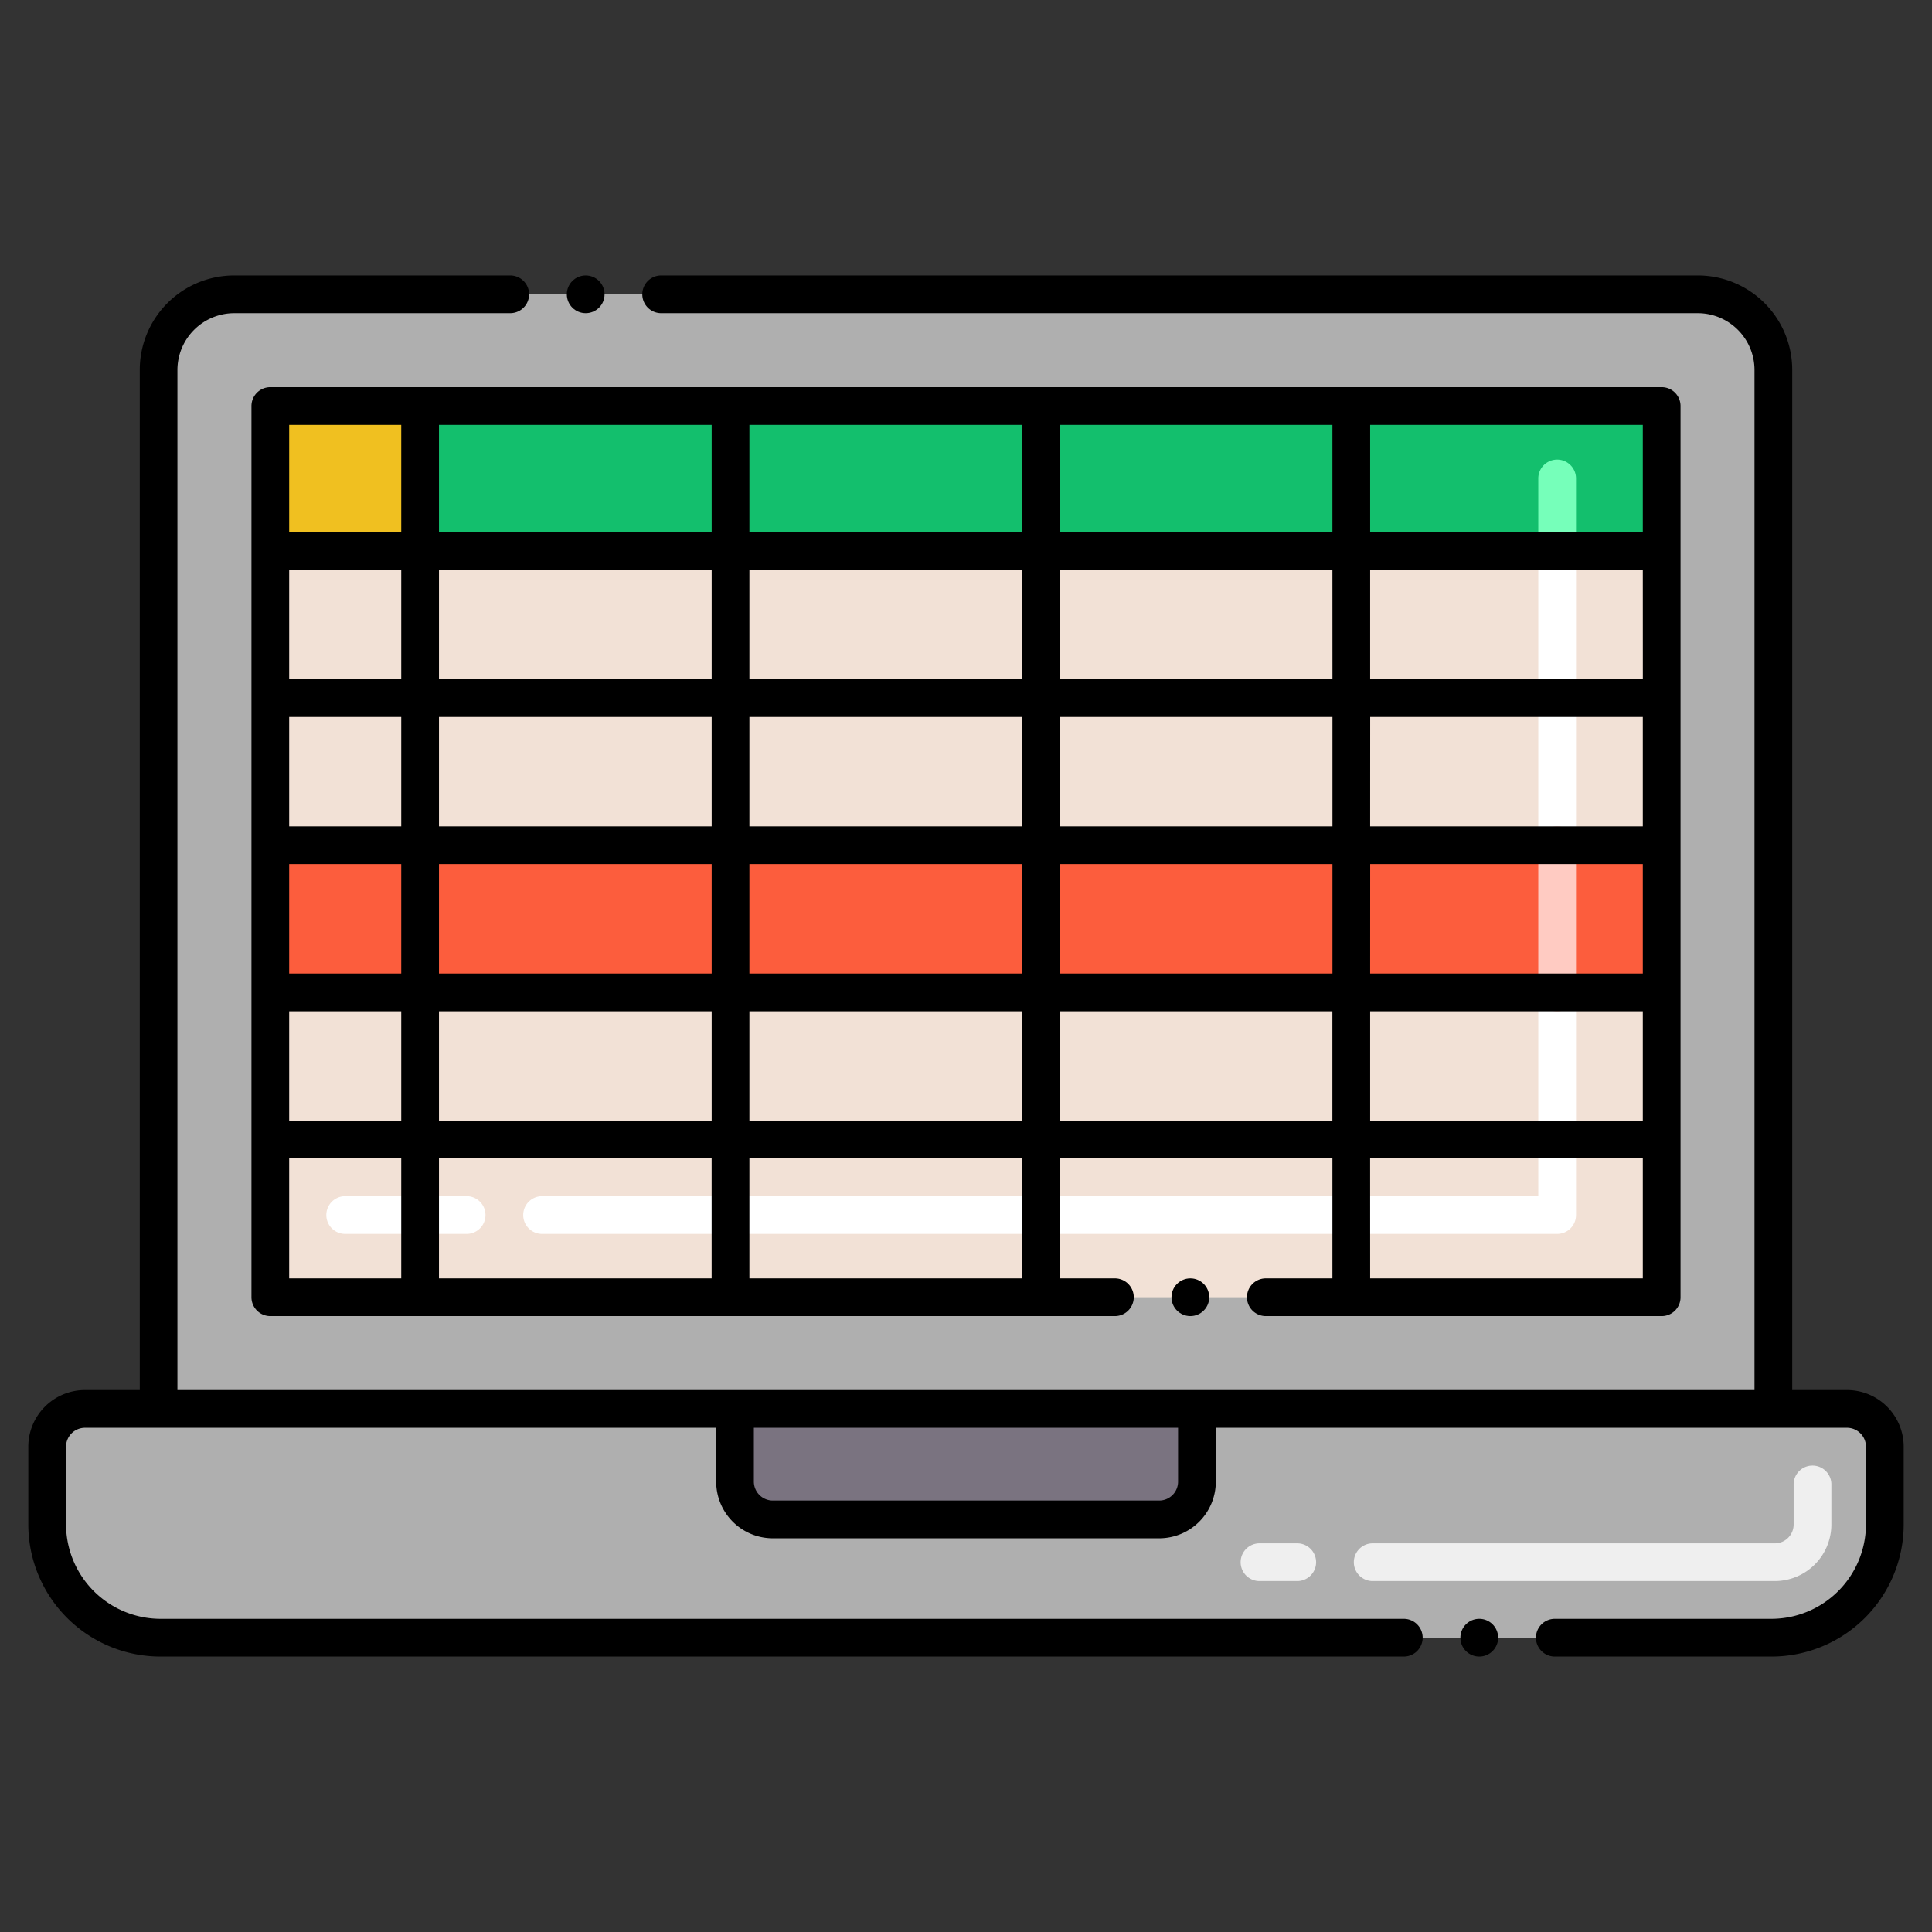
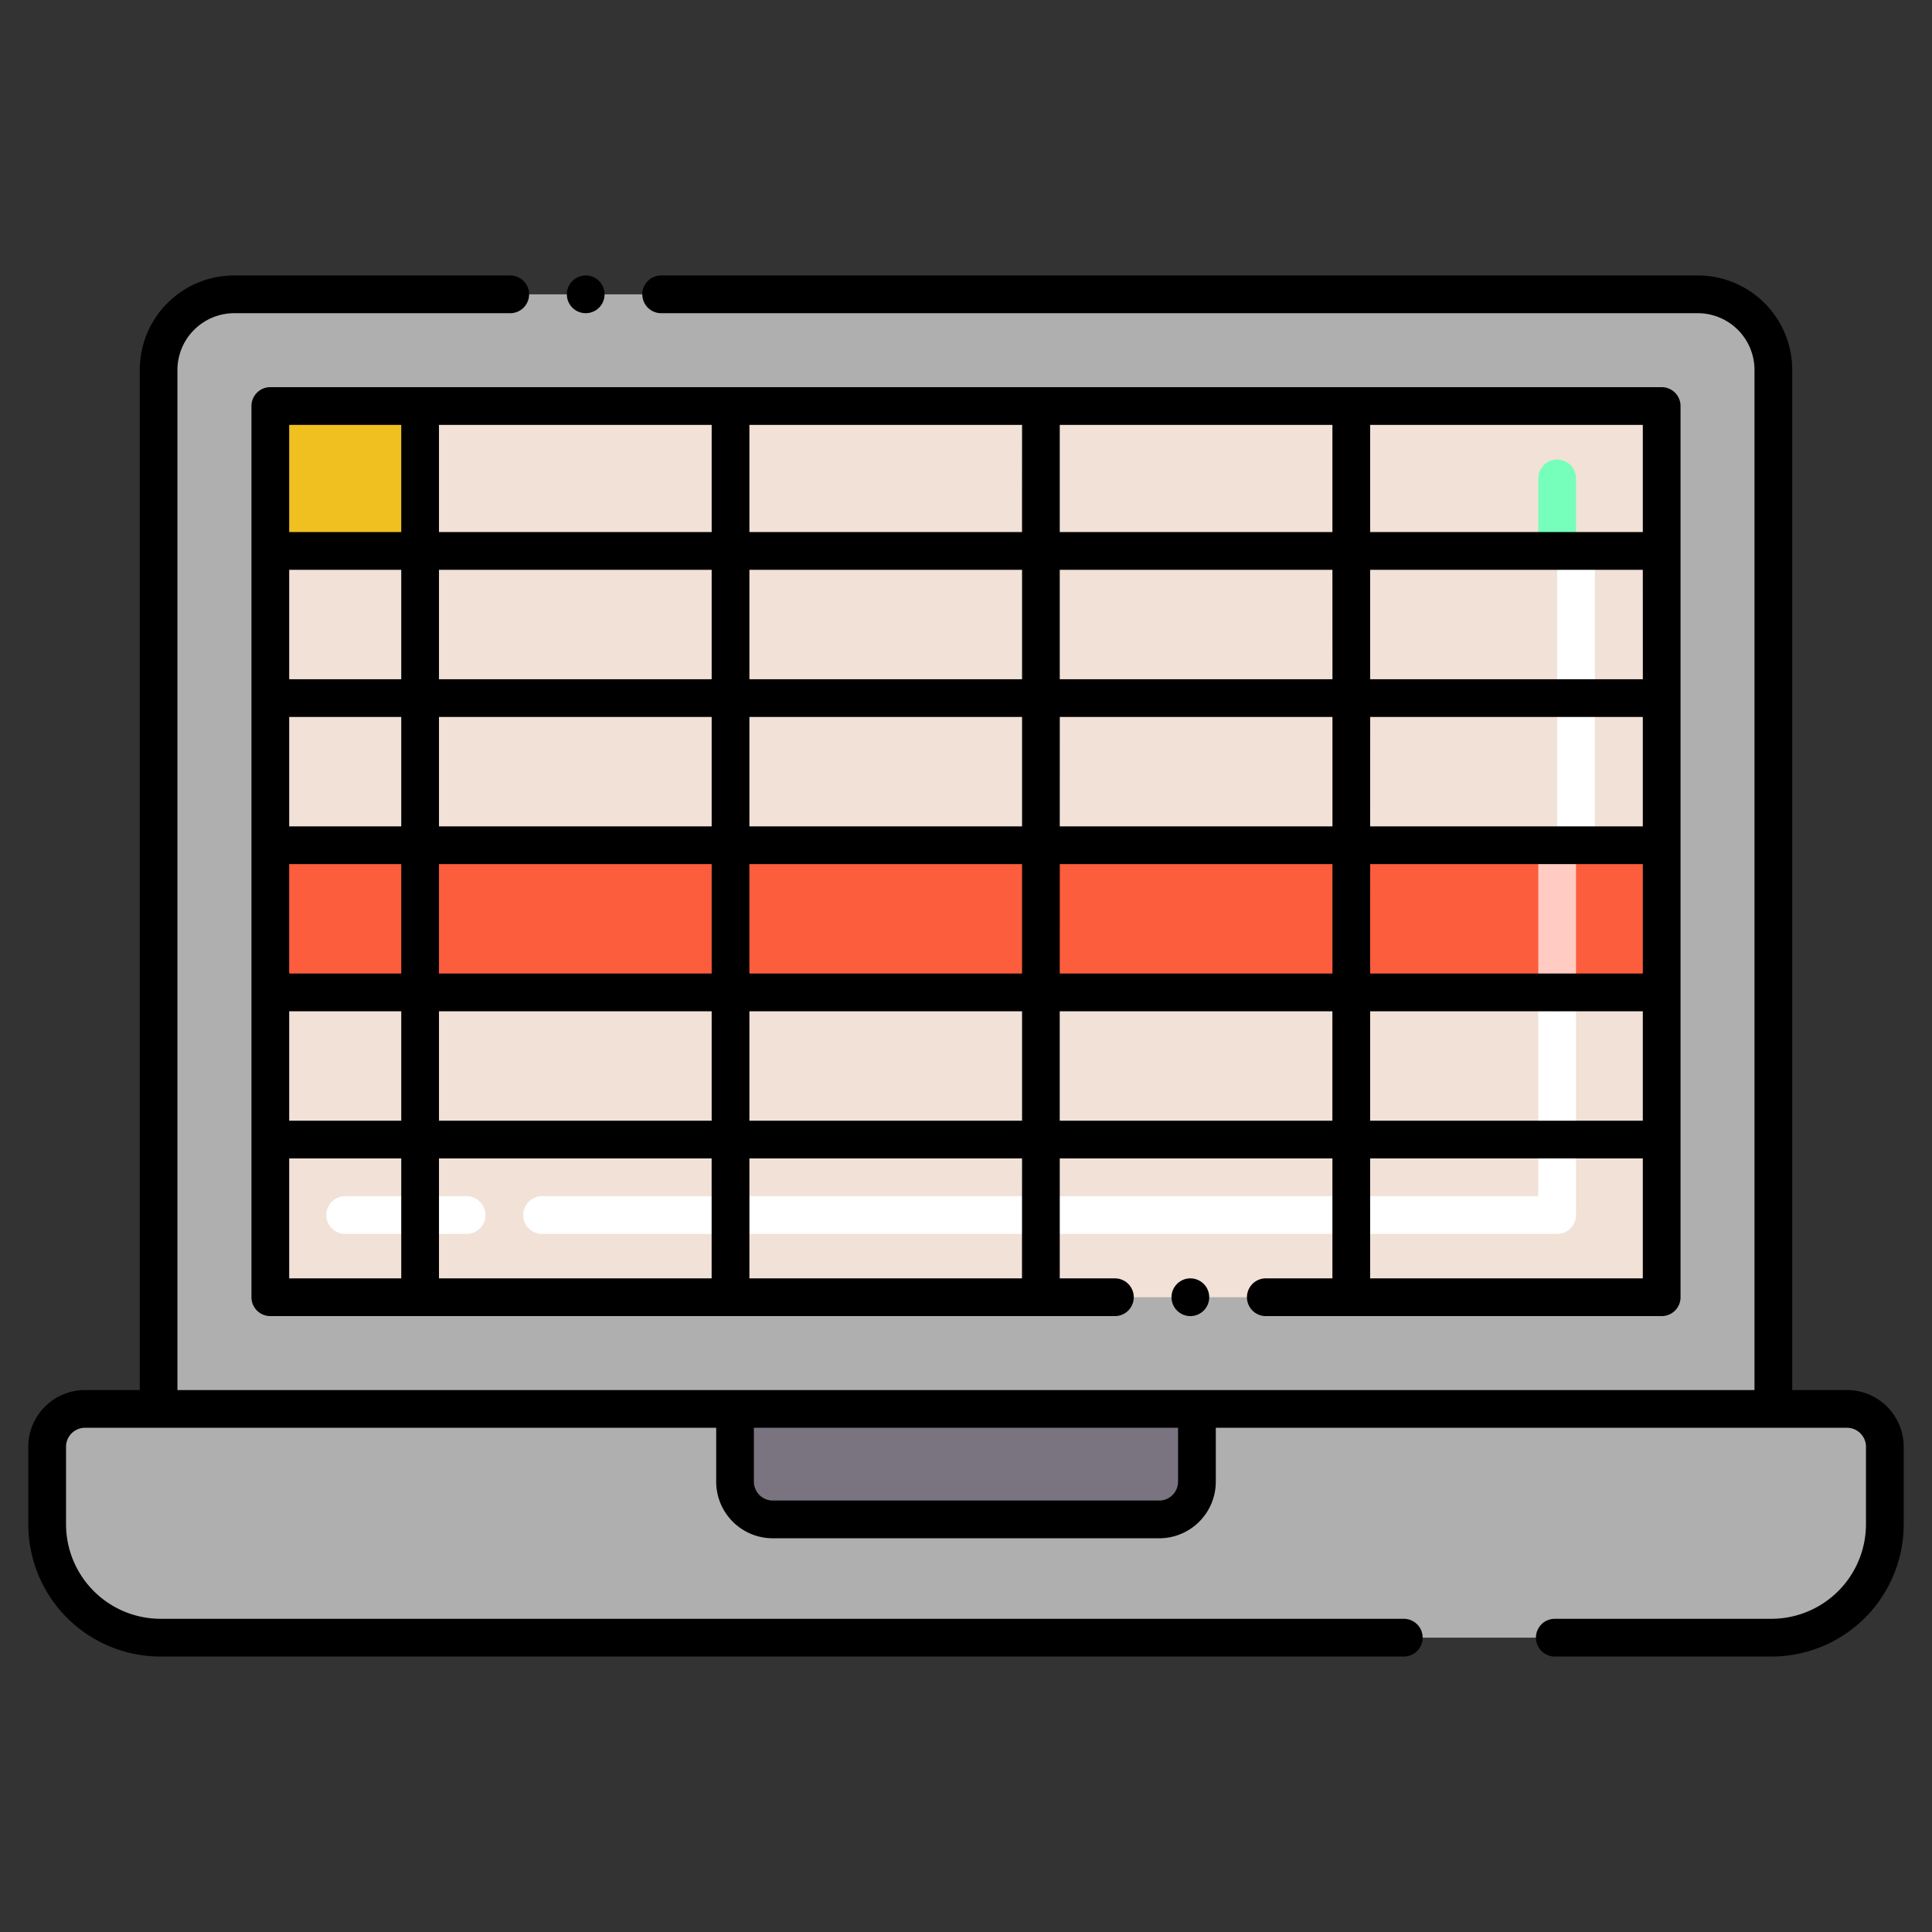
<svg xmlns="http://www.w3.org/2000/svg" viewBox="0 0 256 256" width="512" height="512">
  <rect x="0" y="0" width="256" height="256" fill="#333333" stroke="none" />
  <path d="M244.75,186.694h-9.766V49a10,10,0,0,0-10-10H31.016a10,10,0,0,0-10,10V186.694H11.25a5,5,0,0,0-5,5V202a15,15,0,0,0,15,15h213.5a15,15,0,0,0,15-15V191.694A5,5,0,0,0,244.75,186.694Z" fill="#afafaf" />
  <path d="M97.4,186.694v9.639a5,5,0,0,0,5,5H153.6a5,5,0,0,0,5-5v-9.639Z" fill="#7a7380" />
-   <path d="M235.167,209.5H181.89a2.5,2.5,0,0,1,0-5h53.277a2.5,2.5,0,0,0,2.5-2.5v-5.306a2.5,2.5,0,0,1,5,0V202A7.508,7.508,0,0,1,235.167,209.5Zm-63.277,0h-5a2.5,2.5,0,0,1,0-5h5a2.5,2.5,0,0,1,0,5Z" fill="#efefef" />
  <rect x="35.82" y="53.8" width="184.36" height="118.09" fill="#f2e1d6" />
  <path d="M206.33,163.5H71.83a2.5,2.5,0,1,1,0-5h132v-27a2.5,2.5,0,0,1,5,0V161A2.5,2.5,0,0,1,206.33,163.5Zm-144.5,0H45.74a2.5,2.5,0,0,1,0-5H61.83a2.5,2.5,0,0,1,0,5Z" fill="#fff" />
-   <path d="M206.33,114.5a2.5,2.5,0,0,1-2.5-2.5V73a2.5,2.5,0,0,1,5,0v39A2.5,2.5,0,0,1,206.33,114.5Z" fill="#fff" />
+   <path d="M206.33,114.5V73a2.5,2.5,0,0,1,5,0v39A2.5,2.5,0,0,1,206.33,114.5Z" fill="#fff" />
  <rect x="35.82" y="112" width="184.36" height="19.5" fill="#fc5d3d" />
  <path d="M206.33,134a2.5,2.5,0,0,1-2.5-2.5V112a2.5,2.5,0,0,1,5,0v19.5A2.5,2.5,0,0,1,206.33,134Z" fill="#ffcbc2" />
-   <rect x="35.82" y="53.8" width="184.36" height="19.2" fill="#13bf6d" />
  <path d="M206.33,75.5a2.5,2.5,0,0,1-2.5-2.5V63.4a2.5,2.5,0,0,1,5,0V73A2.5,2.5,0,0,1,206.33,75.5Z" fill="#76ffba" />
  <rect x="35.82" y="53.8" width="19.847" height="19.2" fill="#f0c020" />
  <circle cx="77.609" cy="39" r="2.5" />
-   <path d="M196.01,214.5a2.5,2.5,0,1,0,2.5,2.5A2.5,2.5,0,0,0,196.01,214.5Z" />
  <path d="M244.75,184.189h-7.271V49a12.51,12.51,0,0,0-12.5-12.5H87.609a2.5,2.5,0,0,0,0,5h137.37a7.522,7.522,0,0,1,7.5,7.5V184.189H23.51V49a7.537,7.537,0,0,1,7.51-7.5H67.609a2.5,2.5,0,0,0,0-5H31.02A12.51,12.51,0,0,0,18.52,49V184.189H11.25a7.516,7.516,0,0,0-7.5,7.5V202a17.52,17.52,0,0,0,17.5,17.5H186.01a2.5,2.5,0,0,0,0-5H21.25A12.543,12.543,0,0,1,8.75,202V191.689a2.514,2.514,0,0,1,2.5-2.5H94.9v7.141a7.5,7.5,0,0,0,7.5,7.5h51.2a7.5,7.5,0,0,0,7.5-7.5v-7.141h83.65a2.514,2.514,0,0,1,2.5,2.5V202a12.543,12.543,0,0,1-12.5,12.5H206.02a2.5,2.5,0,1,0,0,5h28.73a17.521,17.521,0,0,0,17.5-17.5V191.689A7.516,7.516,0,0,0,244.75,184.189ZM156.1,196.33a2.5,2.5,0,0,1-2.5,2.5H102.4a2.515,2.515,0,0,1-2.509-2.5v-7.141H156.1Z" />
  <circle cx="157.729" cy="171.89" r="2.5" />
  <path d="M167.729,169.39a2.5,2.5,0,0,0,0,5H220.18a2.494,2.494,0,0,0,2.5-2.5V53.8a2.5,2.5,0,0,0-2.5-2.5H35.819a2.5,2.5,0,0,0-2.5,2.5V171.89a2.5,2.5,0,0,0,2.5,2.5h111.91a2.5,2.5,0,1,0,0-5h-7.306V153.5h36.129v15.89ZM58.167,148.5V134H94.3v14.5Zm36.128,5v15.89H58.167V153.5ZM38.319,95H53.167v14.5H38.319Zm0,19.5H53.167V129H38.319Zm19.848,0H94.3V129H58.167Zm0-5V95H94.3v14.5ZM99.3,95h36.128v14.5H99.3Zm0-5V75.5h36.128V90Zm41.128,5h36.129v14.5H140.423Zm41.129,0H217.68v14.5H181.552Zm36.128-5H181.552V75.5H217.68Zm-41.128,0H140.423V75.5h36.129ZM140.423,70.5V56.3h36.129V70.5Zm-5,0H99.3V56.3h36.128ZM94.3,70.5H58.167V56.3H94.3Zm0,5V90H58.167V75.5ZM53.167,90H38.319V75.5H53.167ZM38.319,134H53.167v14.5H38.319ZM99.3,134h36.128v14.5H99.3Zm0-5V114.5h36.128V129Zm41.128-14.5h36.129V129H140.423Zm41.129,0H217.68V129H181.552ZM217.68,134v14.5H181.552V134Zm0-63.5H181.552V56.3H217.68ZM53.167,56.3V70.5H38.319V56.3ZM38.319,153.5H53.167v15.89H38.319Zm97.1,15.89H99.3V153.5h36.128Zm5-20.89V134h36.129v14.5Zm41.129,5H217.68v15.89H181.552Z" />
</svg>